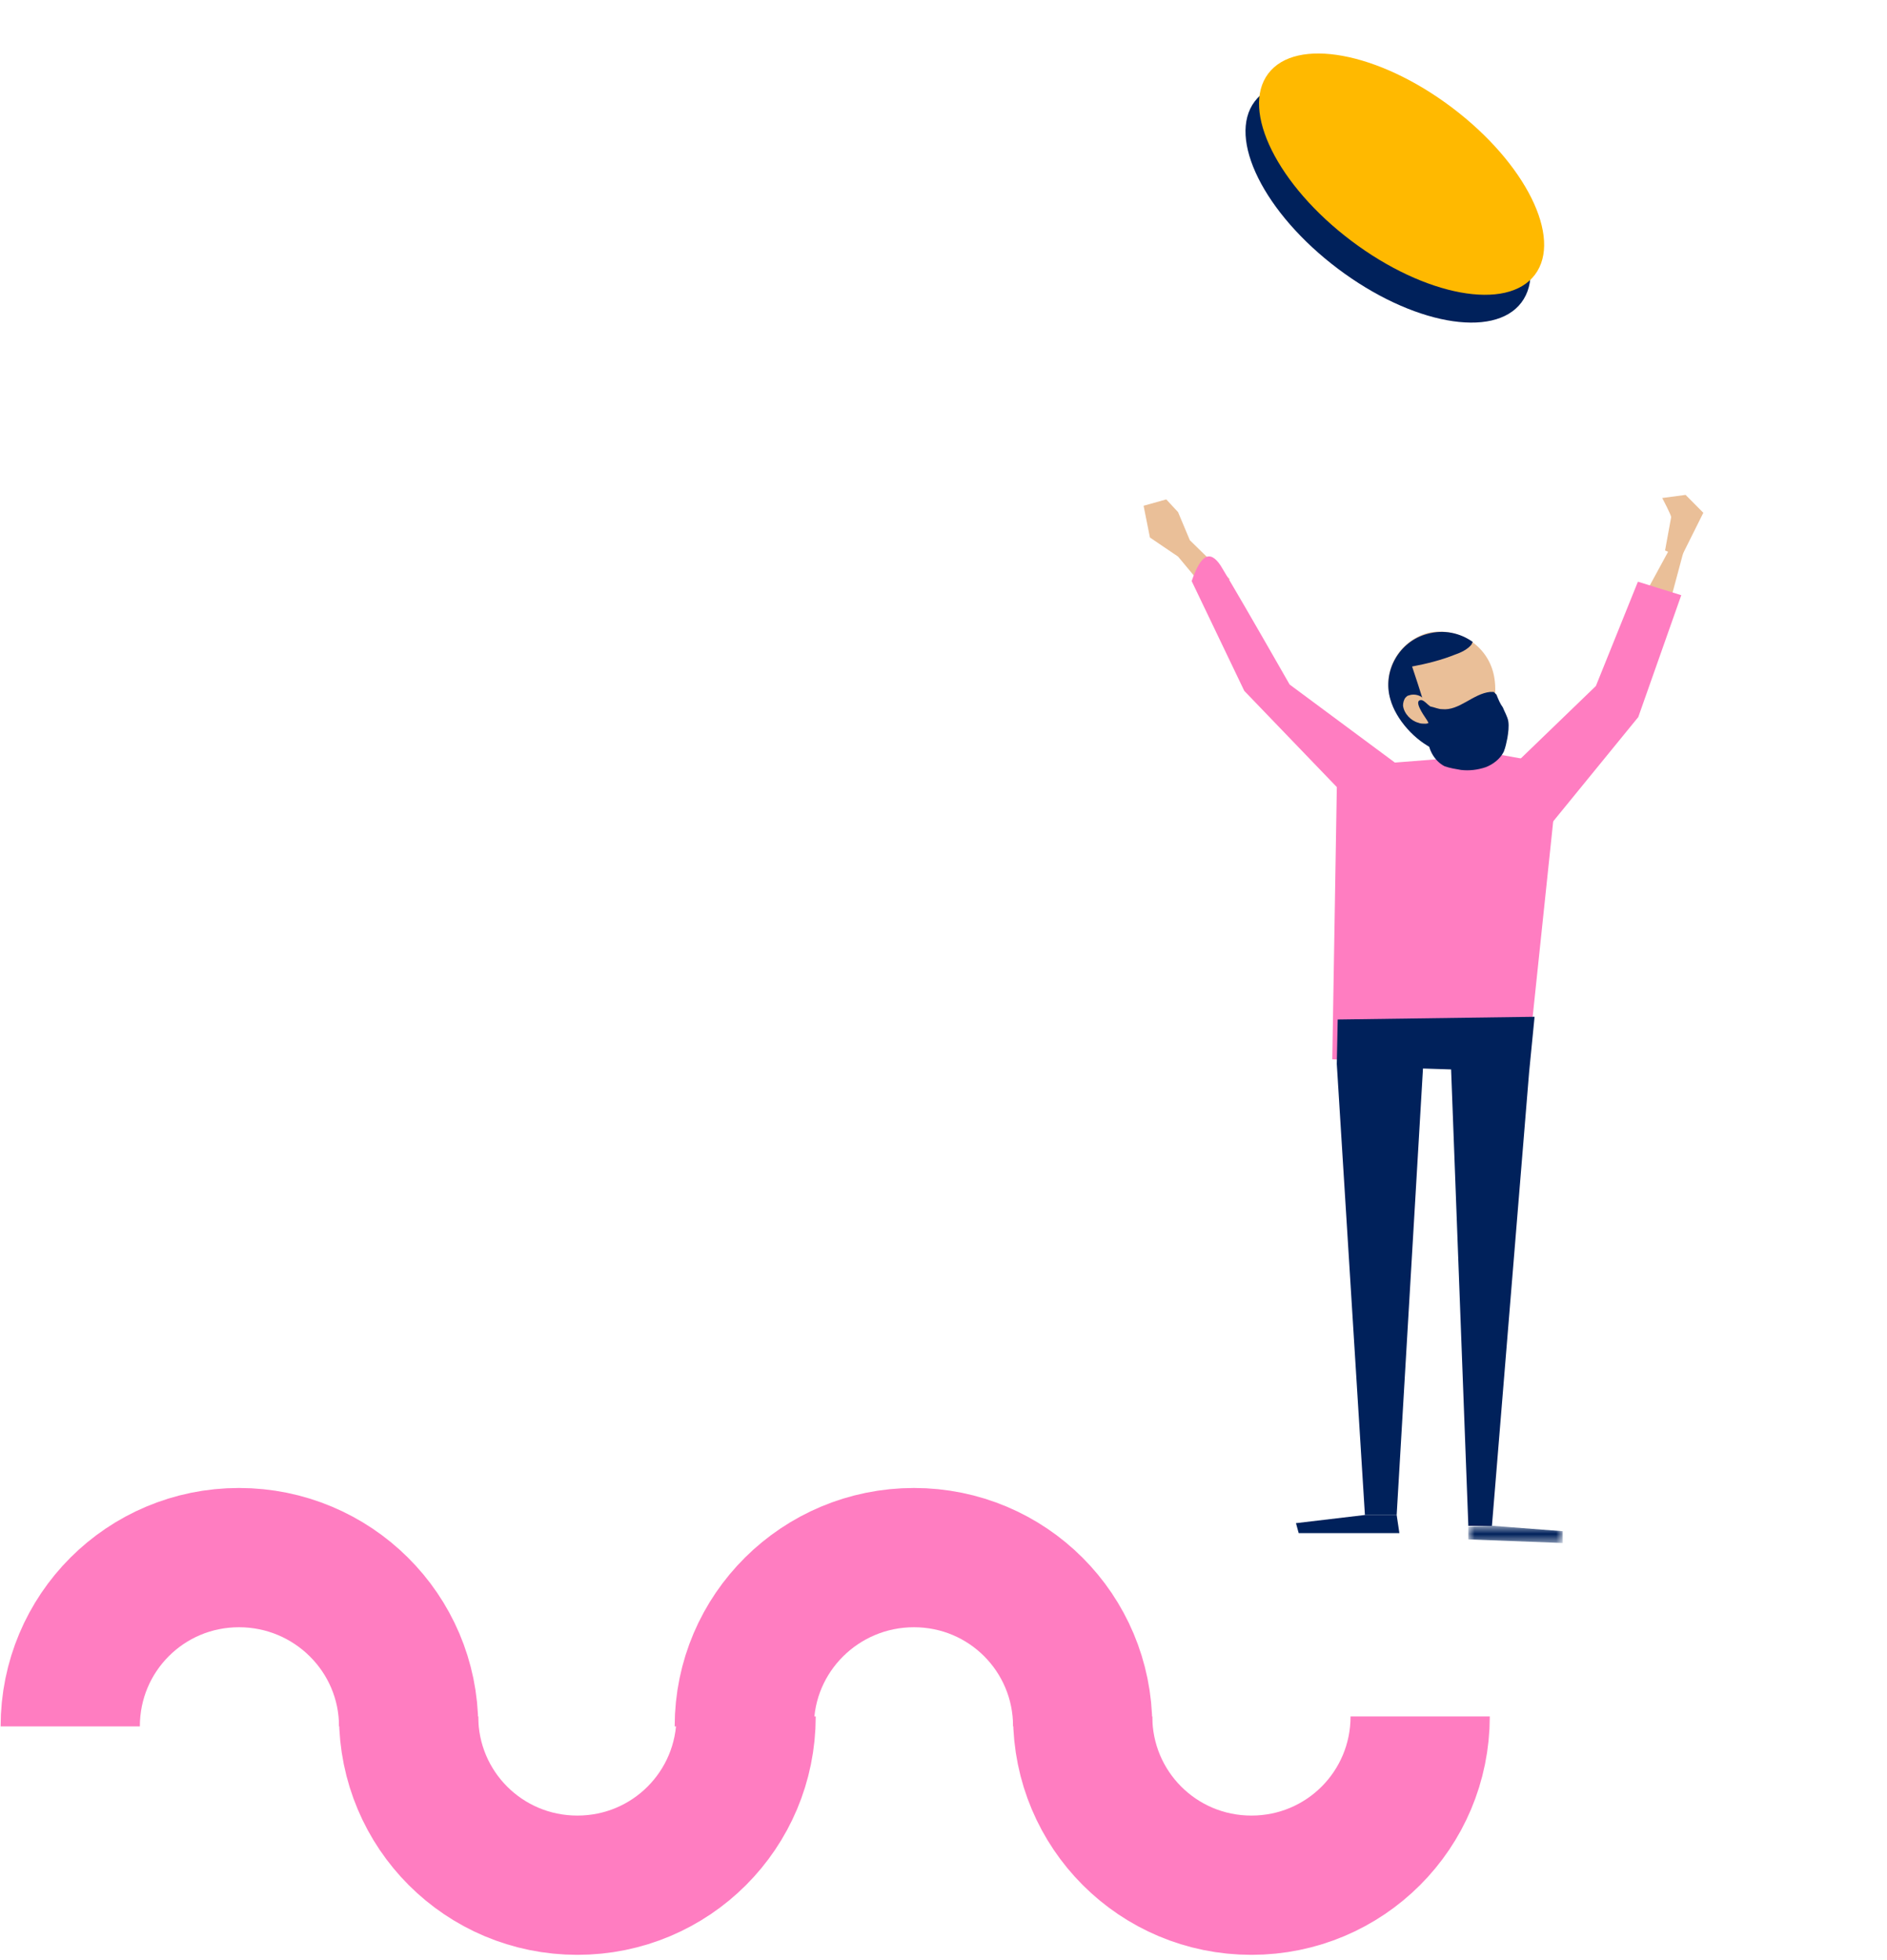
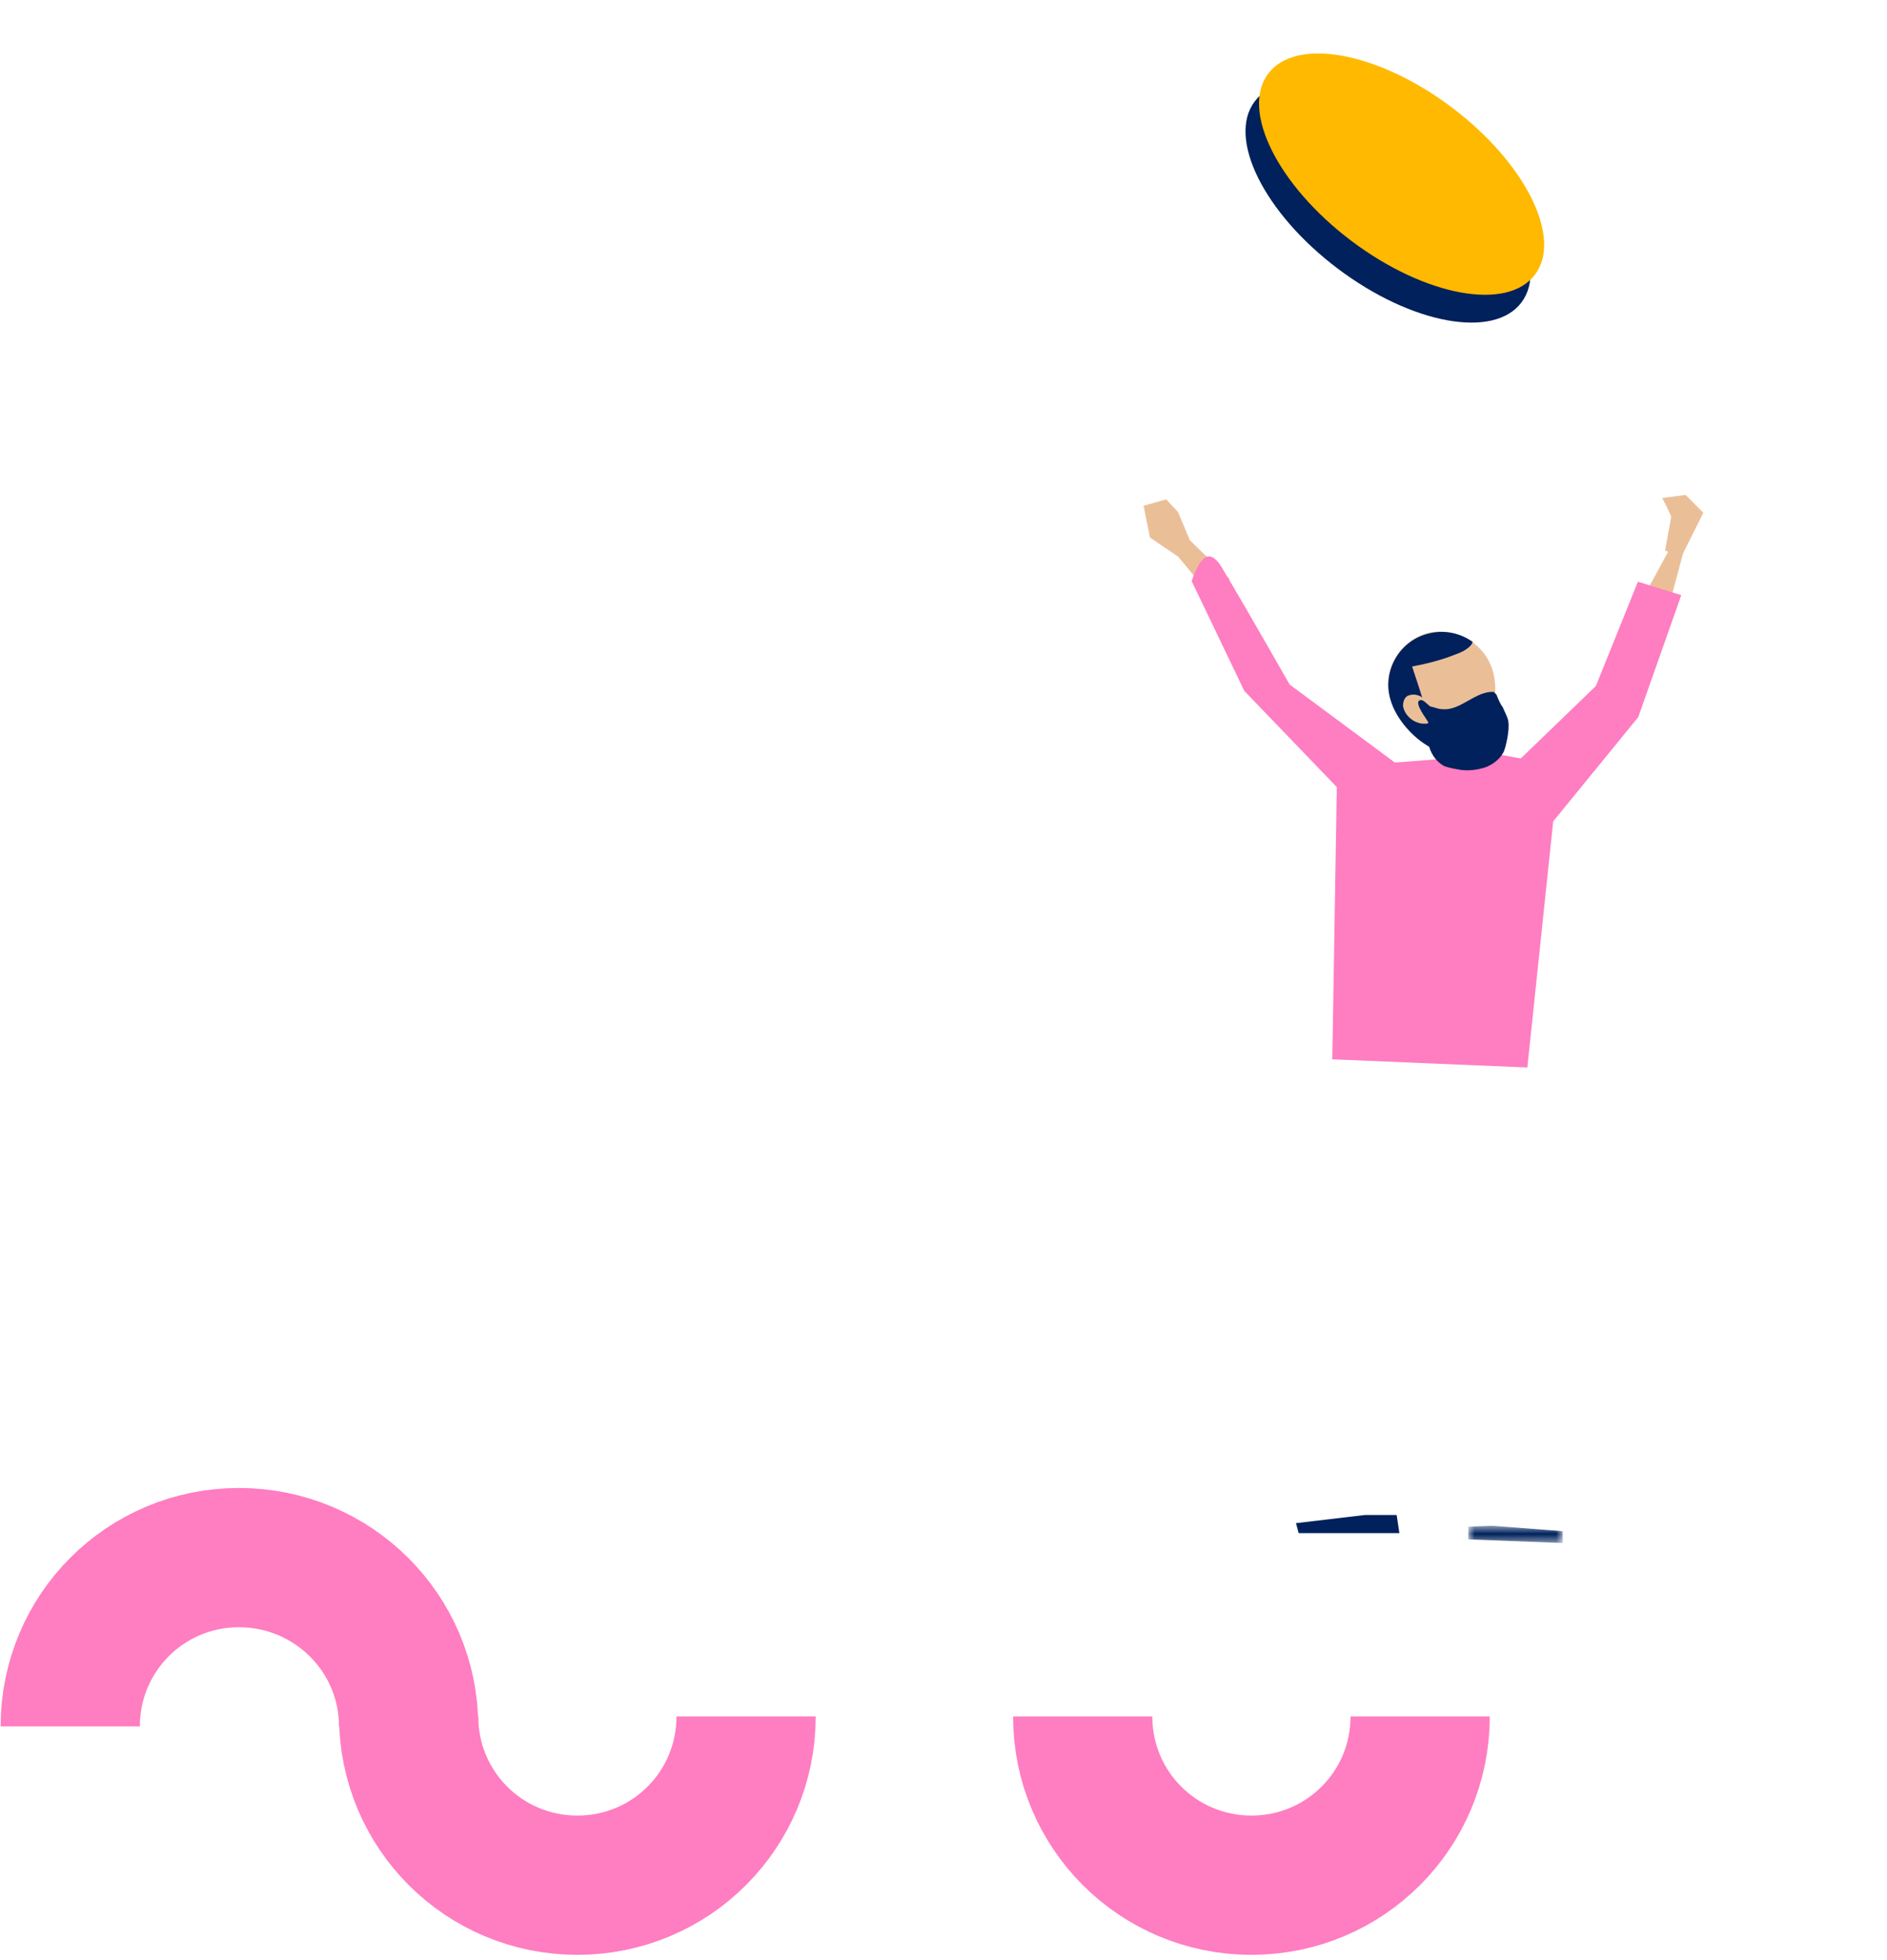
<svg xmlns="http://www.w3.org/2000/svg" version="1.1" id="Calque_1" x="0px" y="0px" viewBox="0 0 208 216" style="enable-background:new 0 0 208 216;" xml:space="preserve">
  <style type="text/css">
	.st0{fill:none;stroke:#FF7DC1;stroke-width:15.347;}
	.st1{fill-rule:evenodd;clip-rule:evenodd;fill:#00215B;}
	.st2{fill-rule:evenodd;clip-rule:evenodd;fill:#FFB900;}
	.st3{fill-rule:evenodd;clip-rule:evenodd;fill:#EABF98;}
	.st4{fill-rule:evenodd;clip-rule:evenodd;fill:#FF7DC1;}
	.st5{filter:url(#Adobe_OpacityMaskFilter);}
	.st6{fill-rule:evenodd;clip-rule:evenodd;fill:#FFFFFF;}
	.st7{mask:url(#mask-2_1_);fill-rule:evenodd;clip-rule:evenodd;fill:#00215B;}
</style>
  <g id="UI">
    <g id="HOME_Desktop_V2B" transform="translate(-417, -4431)">
      <g id="Group-3-Copy" transform="translate(150, 4398)">
        <g id="Group-18" transform="translate(293, 1)">
          <g id="Group-42" transform="translate(-18.258, 32.79)">
            <g id="Group-11" transform="translate(0, -0)">
              <g id="Group-10" transform="translate(0, 170.855)">
                <g id="Group-9">
                  <path id="Oval" class="st0" d="M37.3,17.5c0,10.3,8.3,18.6,18.6,18.6s18.6-8.3,18.6-18.6" />
                  <path id="Oval-Copy-9" class="st0" d="M111.6,17.5c0,10.3,8.3,18.6,18.6,18.6c10.3,0,18.6-8.3,18.6-18.6" />
-                   <path id="Oval-Copy-5" class="st0" d="M111.6,18.6C111.6,8.3,103.3,0,93,0S74.3,8.3,74.3,18.6" />
                  <path id="Oval-Copy-7" class="st0" d="M37.3,18.6C37.3,8.3,28.9,0,18.6,0S0,8.3,0,18.6" />
                </g>
              </g>
              <g id="Group-35" transform="translate(124.98, -0)">
                <ellipse id="Oval-Copy-12" transform="matrix(0.602 -0.799 0.799 0.602 -9.118 24.742)" class="st1" cx="20.3" cy="21.5" rx="9.2" ry="18.4" />
                <ellipse id="Oval_1_" transform="matrix(0.602 -0.799 0.799 0.602 -6.053 24.742)" class="st2" cx="21.8" cy="18.4" rx="9.2" ry="18.4" />
              </g>
            </g>
            <g id="Group-9_1_" transform="translate(158.143, 104.227) scale(-1, 1) translate(-158.143, -104.227) translate(116.273, 39.244)">
              <g id="svg-people" transform="translate(-0, 0)">
                <g transform="translate(-0, 0)">
                  <polygon id="Path-2" class="st3" points="74.4,25.5 77.9,21.3 81,19.2 81.7,15.7 79.2,15 77.9,16.4 76.6,19.5 72.2,23.8                   " />
                  <path id="Fill-1" class="st4" d="M35.9,44.3l3.5,33.3l21.5-0.9l-0.5-30l10.2-10.6L76.4,24c-1-2.9-2-3.5-3.2-1.7          c-1.1,1.8-3.6,6.1-7.6,13.1L54,44l-11.4-0.9L35.9,44.3z" />
                  <g id="Group" transform="translate(31.714, 33.725) rotate(72) translate(-31.714, -33.725) translate(4.181, 9.325)">
                    <g id="Group-30" transform="translate(27.532, 24.4) rotate(27) translate(-27.532, -24.4) translate(4.643, 8.678)">
                      <g id="Group-36" transform="translate(22.89, 15.722) rotate(-24) translate(-22.89, -15.722) translate(1.196, 8.171)">
                        <polygon id="Fill-6" class="st3" points="15.3,9.8 16,13.4 5.6,13.4 4.5,12.4            " />
                        <polygon id="Fill-7" class="st4" points="11.2,9.4 23.5,7.9 37.8,-0.7 42.5,5.7 25.6,13.3 11.4,14.4            " />
                        <path id="Fill-12" class="st3" d="M1.6,9.6c0,0,1.6,1.5,1.8,1.5c0.1,0,3.7,0.3,3.7,0.3l0.3,1.9L2,14.4L0.6,12L1.6,9.6z" />
                      </g>
                    </g>
                  </g>
                  <g id="Group-17" transform="translate(35.503, 29.614)">
                    <path id="Fill-2" class="st3" d="M7.7,4.3c-0.9,3.1,0.5,8.1,3.6,8.9c3.1,0.8,6.8-2.8,7.7-5.9s-1-6.3-4.1-7.2           C11.8-0.6,8.6,1.2,7.7,4.3" />
                    <path id="Fill-4" class="st1" d="M11.9,2.5c-0.6-0.2-1.5-0.6-1.9-1.2c0-0.1,0-0.1-0.1-0.2c1.4-1,3.2-1.4,5-0.9           c3.1,0.8,5,4.1,4.1,7.2C18.4,9.6,16.3,12,14,13c0-0.6,0.2-1.2,0.4-1.9c0.6-2.5,1.4-4.9,2.2-7.3C15,3.5,13.4,3.1,11.9,2.5" />
                    <path id="Fill-6_1_" class="st3" d="M15.5,7.2c0.4-0.3,1-0.4,1.5-0.2c0.1,0,0.2,0.1,0.3,0.2c0.2,0.2,0.3,0.6,0.3,0.9           C17.5,9,16.7,9.8,15.9,10c-0.2,0.1-0.5,0.1-0.8,0.1c-0.3,0-0.5-0.2-0.7-0.4C13.9,9,14.9,7.7,15.5,7.2" />
-                     <polygon id="Fill-8" class="st1" points="24.9,47.6 21.8,97.3 18.3,97.3 15.4,48.1 12.3,48.2 10.4,98.5 7.8,98.5 3.7,48.5            3.1,42.4 24.8,42.7          " />
                    <polygon id="Fill-10" class="st1" points="21.8,97.3 29.4,98.2 29.1,99.3 18,99.3 18.3,97.3          " />
                    <g id="Group-14" transform="translate(0, 98.487)">
                      <g id="Clip-13">
										</g>
                      <defs>
                        <filter id="Adobe_OpacityMaskFilter" filterUnits="userSpaceOnUse">
                          <feColorMatrix type="matrix" values="1 0 0 0 0  0 1 0 0 0  0 0 1 0 0  0 0 0 1 0" />
                        </filter>
                      </defs>
                      <mask maskUnits="userSpaceOnUse" id="mask-2_1_">
                        <g class="st5">
                          <polygon id="path-1_1_" class="st6" points="0,0 10.4,0 10.4,1.9 0,1.9             " />
                        </g>
                      </mask>
                      <polygon id="Fill-12_1_" class="st7" points="10.4,0.1 10.4,1.5 0,1.9 0,0.6 7.8,0           " />
                    </g>
                    <path id="Fill-15" class="st1" d="M13.3,8.5C11.4,8.7,9.9,6.8,8,6.6c-0.1,0-0.2,0-0.4,0C7.5,6.7,7.4,6.8,7.3,6.9           C7.1,7.4,6.9,7.9,6.6,8.3C6.4,8.8,6.1,9.3,6,9.8c-0.1,0.6,0,1.3,0.1,1.9c0.1,0.5,0.2,1,0.4,1.5c0.4,0.8,1.2,1.4,2,1.7           c0.9,0.3,1.8,0.4,2.7,0.3c0.6-0.1,1.2-0.2,1.8-0.4c1.2-0.6,2-2.1,1.8-3.4c-0.1-0.3-0.2-0.7-0.1-1c0-0.3,0.2-0.6,0.4-0.9           c0.2-0.3,1.4-2,0.5-2c-0.3,0-0.7,0.5-1,0.7C14.1,8.3,13.7,8.5,13.3,8.5" />
                  </g>
                  <g id="Group-23" transform="translate(31.685, 10.345)">
                    <g id="Clip-22">
									</g>
                  </g>
                </g>
              </g>
            </g>
          </g>
        </g>
      </g>
    </g>
  </g>
</svg>